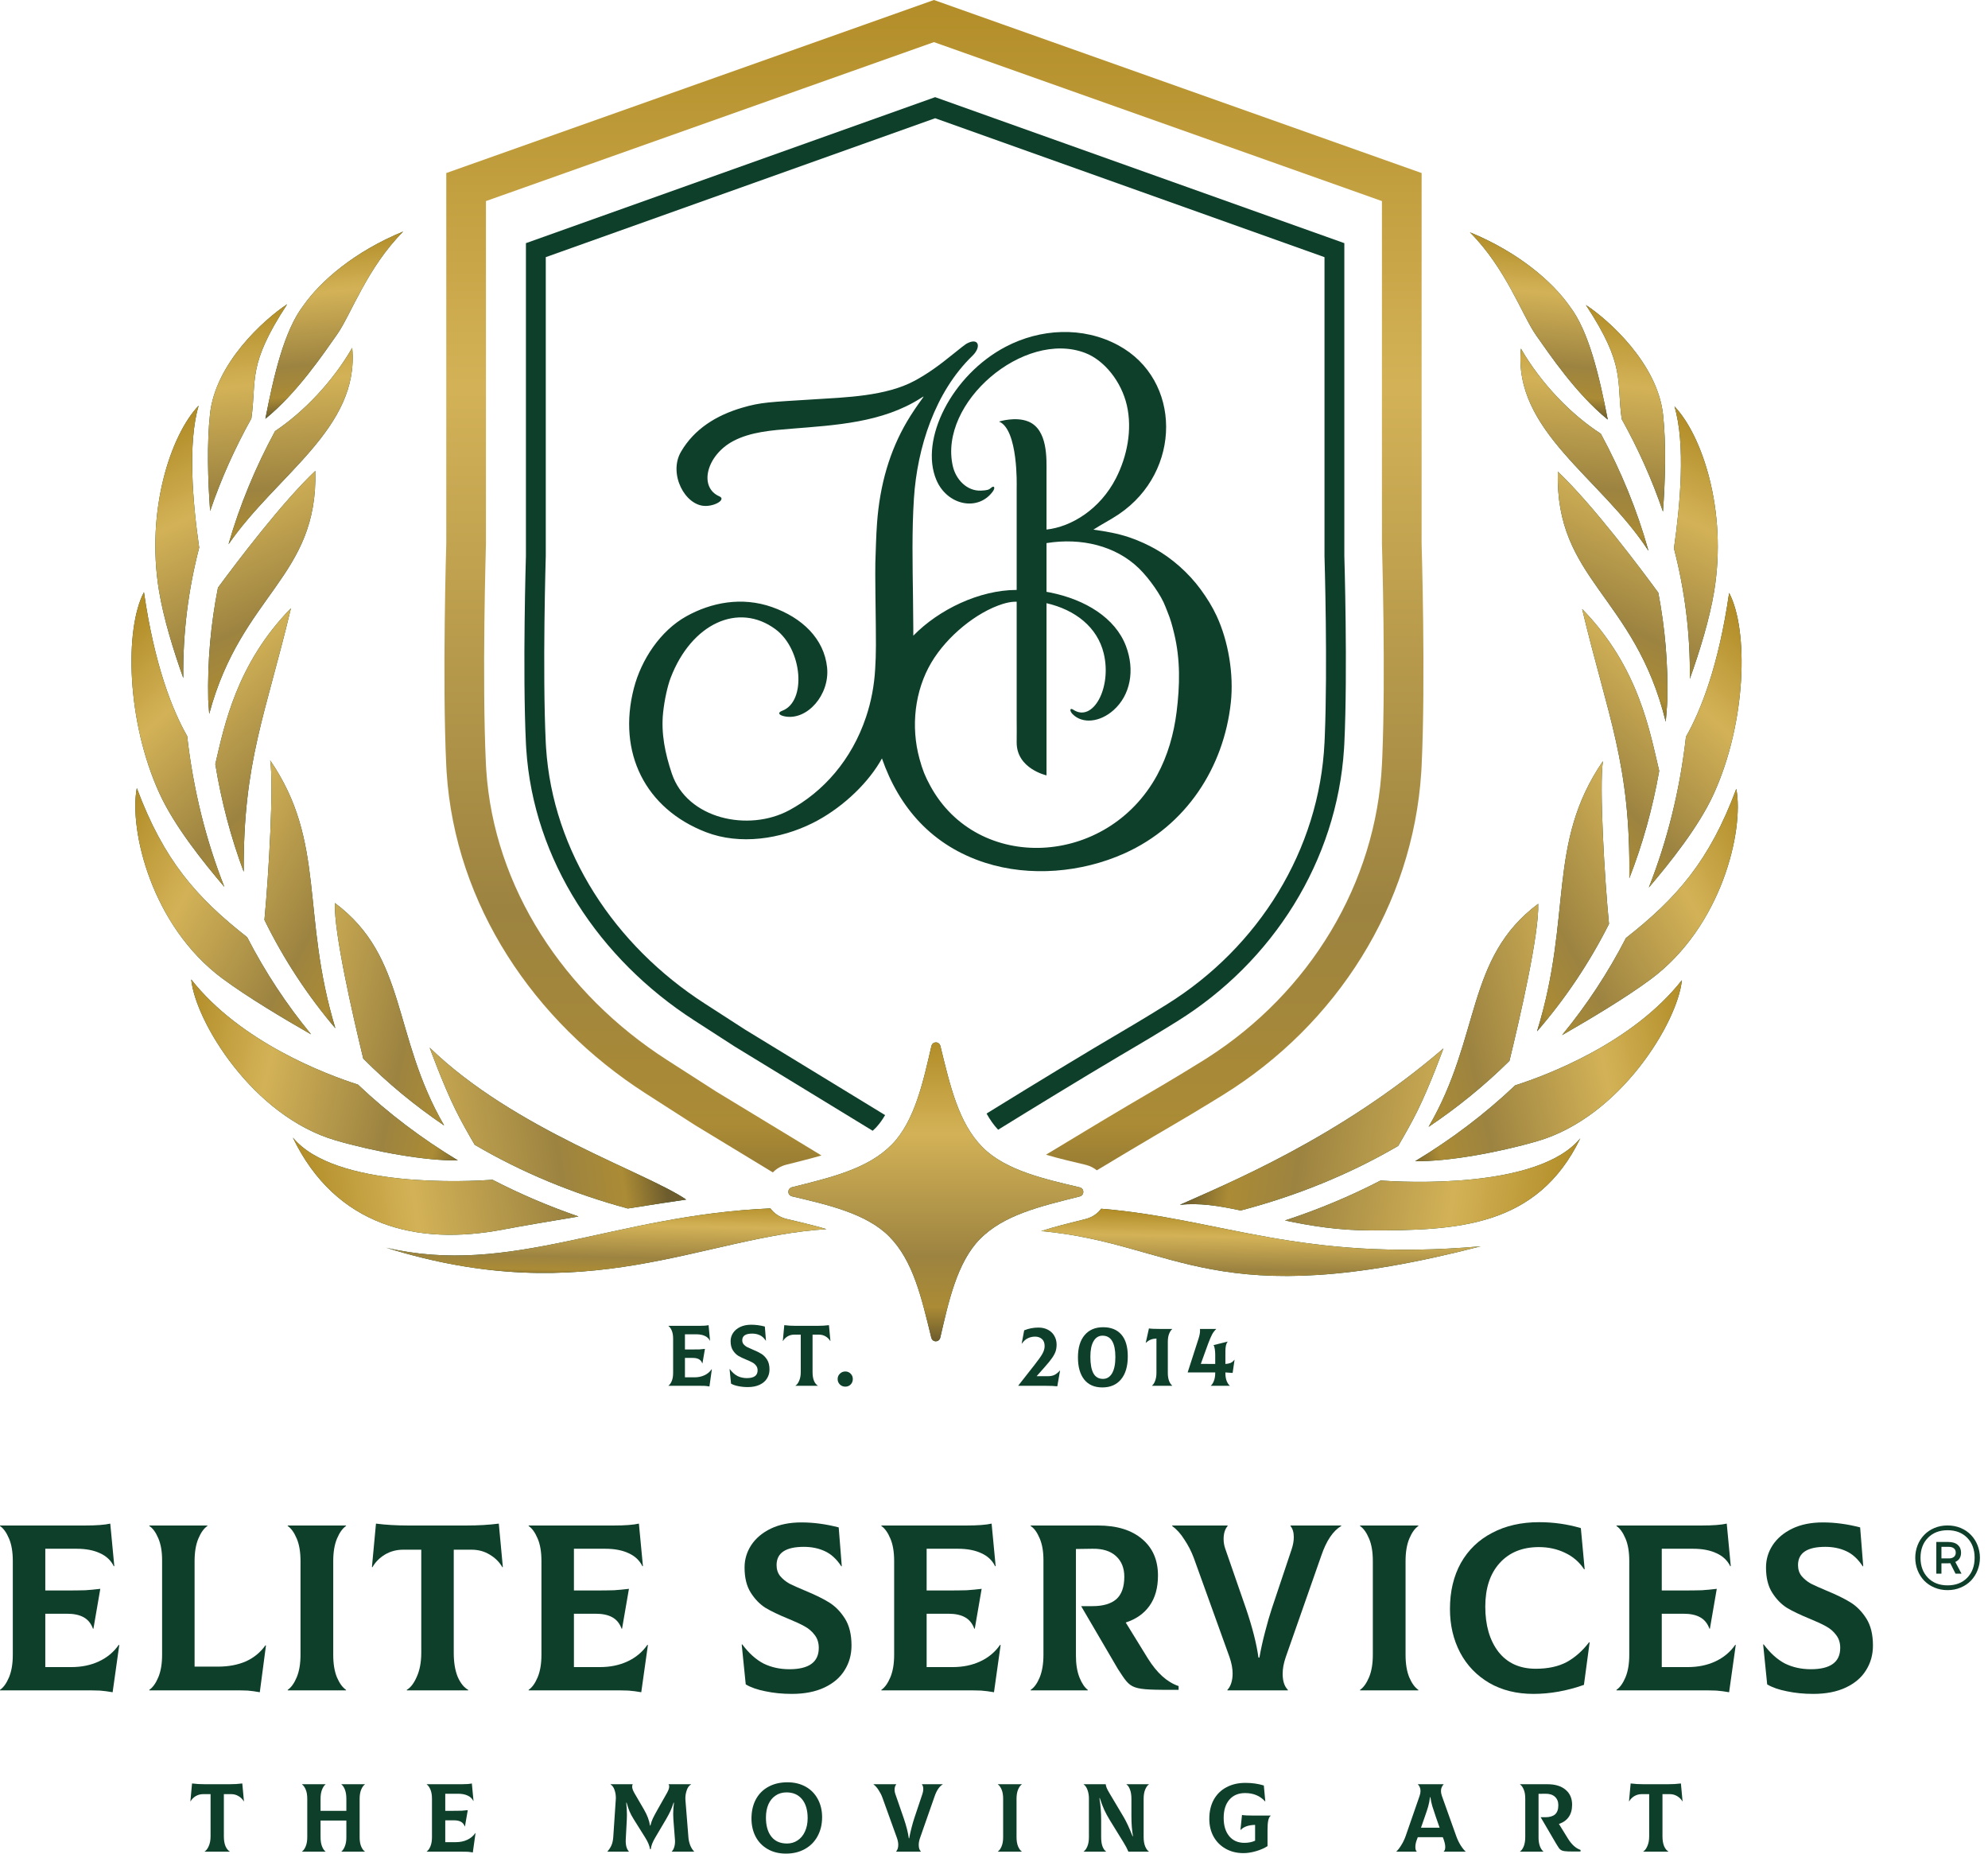
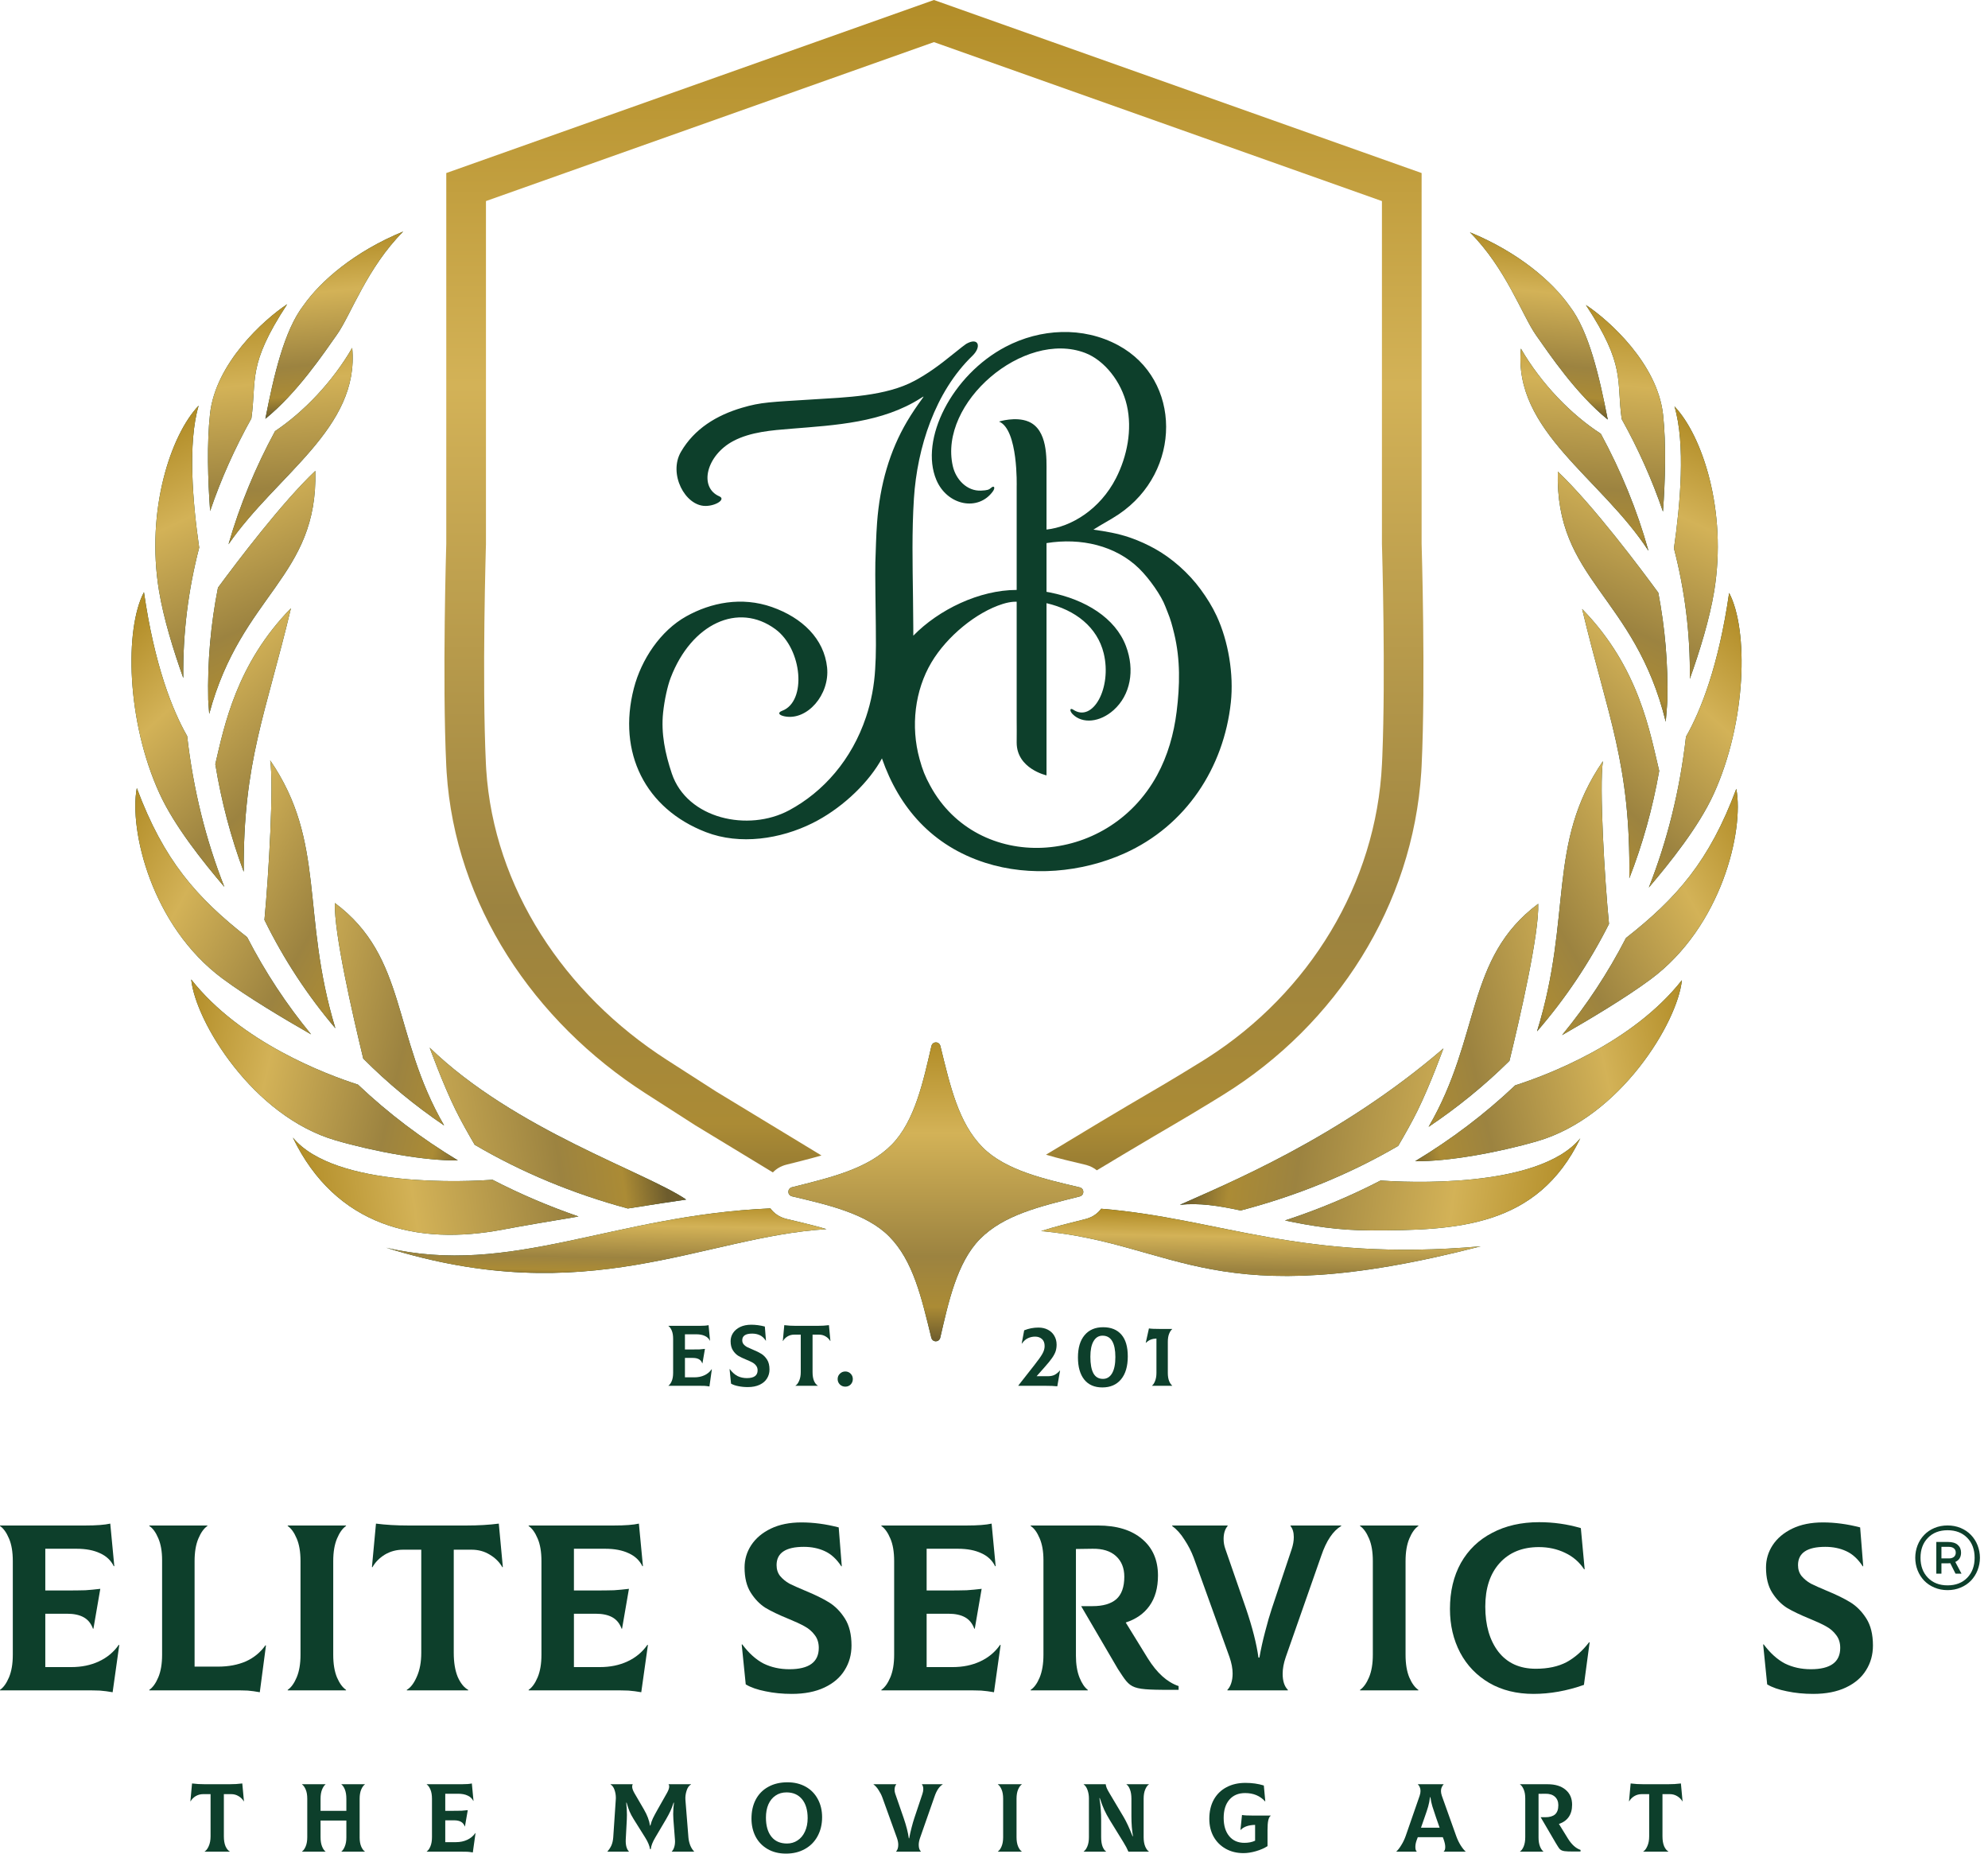
<svg xmlns="http://www.w3.org/2000/svg" width="236" height="220" viewBox="0 0 236 220" fill="none">
  <path d="M187.6 135.104C182.487 145.693 172.866 146.035 162.716 146.035C158.885 146.035 155.546 145.489 152.547 144.854C156.496 143.562 160.288 141.978 163.89 140.115C166.629 140.311 182.596 141.177 187.6 135.104Z" fill="#0D3F2B" />
  <path d="M187.6 135.104C182.487 145.693 172.866 146.035 162.716 146.035C158.885 146.035 155.546 145.489 152.547 144.854C156.496 143.562 160.288 141.978 163.89 140.115C166.629 140.311 182.596 141.177 187.6 135.104Z" fill="url(#paint0_linear_208_347)" />
  <path d="M171.353 124.434C171.353 124.434 169.82 128.675 168.3 131.778C167.66 133.084 166.8 134.614 165.984 136.003C160.276 139.337 153.99 141.914 147.282 143.669C144.684 143.108 142.326 142.739 140.063 143C145.363 140.622 158.969 135.103 171.353 124.434Z" fill="#0D3F2B" />
  <path d="M171.353 124.434C171.353 124.434 169.82 128.675 168.3 131.778C167.66 133.084 166.8 134.614 165.984 136.003C160.276 139.337 153.99 141.914 147.282 143.669C144.684 143.108 142.326 142.739 140.063 143C145.363 140.622 158.969 135.103 171.353 124.434Z" fill="url(#paint1_linear_208_347)" />
  <path d="M199.66 116.337C199.152 121.345 192.341 132.574 182.513 135.438C177.847 136.798 171.806 137.879 168.005 137.817C172.299 135.231 176.278 132.222 179.872 128.817C183.685 127.597 193.781 123.805 199.66 116.337Z" fill="#0D3F2B" />
  <path d="M199.66 116.337C199.152 121.345 192.341 132.574 182.513 135.438C177.847 136.798 171.806 137.879 168.005 137.817C172.299 135.231 176.278 132.222 179.872 128.817C183.685 127.597 193.781 123.805 199.66 116.337Z" fill="url(#paint2_linear_208_347)" />
  <path d="M169.592 133.743C175.848 123.014 173.953 113.713 182.603 107.267C182.731 110.794 180.466 120.669 179.192 125.907C176.265 128.807 173.051 131.424 169.592 133.743Z" fill="#0D3F2B" />
  <path d="M169.592 133.743C175.848 123.014 173.953 113.713 182.603 107.267C182.731 110.794 180.466 120.669 179.192 125.907C176.265 128.807 173.051 131.424 169.592 133.743Z" fill="url(#paint3_linear_208_347)" />
  <path d="M206.122 93.625C207.047 98.584 204.39 109.982 195.929 116.248C192.935 118.465 188.713 120.975 185.433 122.857C188.336 119.33 190.883 115.48 193.021 111.329C199.054 106.594 202.914 102.22 206.122 93.625Z" fill="#0D3F2B" />
  <path d="M206.122 93.625C207.047 98.584 204.39 109.982 195.929 116.248C192.935 118.465 188.713 120.975 185.433 122.857C188.336 119.33 190.883 115.48 193.021 111.329C199.054 106.594 202.914 102.22 206.122 93.625Z" fill="url(#paint4_linear_208_347)" />
  <path d="M190.286 90.34C189.842 93.356 190.481 104.303 191.008 109.656C188.669 114.304 185.797 118.564 182.467 122.407C186.709 108.685 183.578 100.124 190.286 90.34Z" fill="#0D3F2B" />
  <path d="M190.286 90.34C189.842 93.356 190.481 104.303 191.008 109.656C188.669 114.304 185.797 118.564 182.467 122.407C186.709 108.685 183.578 100.124 190.286 90.34Z" fill="url(#paint5_linear_208_347)" />
  <path d="M205.269 70.371C207.574 74.74 207.354 85.678 203.417 94.279C201.653 98.132 198.28 102.346 195.735 105.341C197.914 99.816 199.418 93.837 200.145 87.446C201.919 84.324 204.017 79.029 205.269 70.371Z" fill="#0D3F2B" />
  <path d="M205.269 70.371C207.574 74.74 207.354 85.678 203.417 94.279C201.653 98.132 198.28 102.346 195.735 105.341C197.914 99.816 199.418 93.837 200.145 87.446C201.919 84.324 204.017 79.029 205.269 70.371Z" fill="url(#paint6_linear_208_347)" />
  <path d="M187.819 72.279C194.633 79.244 195.878 87.031 196.967 91.491L196.968 91.49C196.182 95.977 194.986 100.233 193.42 104.241C193.593 90.624 190.869 85.086 187.819 72.279Z" fill="#0D3F2B" />
  <path d="M187.819 72.279C194.633 79.244 195.878 87.031 196.967 91.491L196.968 91.49C196.182 95.977 194.986 100.233 193.42 104.241C193.593 90.624 190.869 85.086 187.819 72.279Z" fill="url(#paint7_linear_208_347)" />
  <path d="M184.931 55.974C189.127 59.947 194.84 67.588 196.861 70.348C197.654 74.489 198.032 78.76 197.935 83.143L197.887 83.901C197.846 84.491 197.798 85.078 197.744 85.662C194.051 70.651 184.6 68.865 184.931 55.974Z" fill="#0D3F2B" />
  <path d="M184.931 55.974C189.127 59.947 194.84 67.588 196.861 70.348C197.654 74.489 198.032 78.76 197.935 83.143L197.887 83.901C197.846 84.491 197.798 85.078 197.744 85.662C194.051 70.651 184.6 68.865 184.931 55.974Z" fill="url(#paint8_linear_208_347)" />
  <path d="M198.78 48.232C202.082 51.693 205.067 60.642 203.489 70.203C202.949 73.47 201.779 77.281 200.603 80.568C200.673 75.226 200.006 70.053 198.717 65.081C199.469 59.89 200.109 52.679 198.78 48.232Z" fill="#0D3F2B" />
  <path d="M198.78 48.232C202.082 51.693 205.067 60.642 203.489 70.203C202.949 73.47 201.779 77.281 200.603 80.568C200.673 75.226 200.006 70.053 198.717 65.081C199.469 59.89 200.109 52.679 198.78 48.232Z" fill="url(#paint9_linear_208_347)" />
  <path d="M180.548 41.375C183.004 45.625 186.598 49.261 190.036 51.479C192.425 55.886 194.343 60.529 195.692 65.371C190.073 56.711 179.628 51.175 180.548 41.375Z" fill="#0D3F2B" />
  <path d="M180.548 41.375C183.004 45.625 186.598 49.261 190.036 51.479C192.425 55.886 194.343 60.529 195.692 65.371C190.073 56.711 179.628 51.175 180.548 41.375Z" fill="url(#paint10_linear_208_347)" />
  <path d="M188.268 36.2C191.049 38.035 196.775 43.209 197.428 49.224C197.808 52.724 197.683 57.044 197.415 60.729C196.124 56.929 194.473 53.261 192.515 49.74C191.863 45.109 193.035 43.455 188.268 36.2Z" fill="#0D3F2B" />
  <path d="M188.268 36.2C191.049 38.035 196.775 43.209 197.428 49.224C197.808 52.724 197.683 57.044 197.415 60.729C196.124 56.929 194.473 53.261 192.515 49.74C191.863 45.109 193.035 43.455 188.268 36.2Z" fill="url(#paint11_linear_208_347)" />
  <path d="M186.319 36.318C184.314 33.473 180.325 29.965 174.5 27.573C178.778 31.848 180.737 37.495 182.341 39.771C183.946 42.047 187.065 46.705 190.86 49.796C189.86 44.684 188.634 39.306 186.319 36.318Z" fill="#0D3F2B" />
  <path d="M186.319 36.318C184.314 33.473 180.325 29.965 174.5 27.573C178.778 31.848 180.737 37.495 182.341 39.771C183.946 42.047 187.065 46.705 190.86 49.796C189.86 44.684 188.634 39.306 186.319 36.318Z" fill="url(#paint12_linear_208_347)" />
  <path d="M34.762 135.014C39.876 145.604 49.565 147.846 59.647 145.945C61.86 145.528 65.194 144.957 68.676 144.382C65.136 143.164 61.727 141.708 58.473 140.026C55.737 140.222 39.767 141.089 34.762 135.014Z" fill="#0D3F2B" />
  <path d="M34.762 135.014C39.876 145.604 49.565 147.846 59.647 145.945C61.86 145.528 65.194 144.957 68.676 144.382C65.136 143.164 61.727 141.708 58.473 140.026C55.737 140.222 39.767 141.089 34.762 135.014Z" fill="url(#paint13_linear_208_347)" />
  <path d="M51.009 124.344C51.009 124.344 52.542 128.585 54.062 131.688C54.695 132.98 55.543 134.491 56.351 135.868C61.899 139.132 68.006 141.674 74.533 143.433C77.294 142.995 79.784 142.614 81.456 142.375C76.759 139.149 61.056 134.081 51.009 124.344Z" fill="#0D3F2B" />
  <path d="M51.009 124.344C51.009 124.344 52.542 128.585 54.062 131.688C54.695 132.98 55.543 134.491 56.351 135.868C61.899 139.132 68.006 141.674 74.533 143.433C77.294 142.995 79.784 142.614 81.456 142.375C76.759 139.149 61.056 134.081 51.009 124.344Z" fill="url(#paint14_linear_208_347)" />
  <path d="M22.698 116.247C23.206 121.254 30.017 132.484 39.845 135.347C44.513 136.708 50.557 137.789 54.358 137.726C50.064 135.141 46.087 132.133 42.493 128.729C38.686 127.511 28.58 123.719 22.698 116.247Z" fill="#0D3F2B" />
  <path d="M22.698 116.247C23.206 121.254 30.017 132.484 39.845 135.347C44.513 136.708 50.557 137.789 54.358 137.726C50.064 135.141 46.087 132.133 42.493 128.729C38.686 127.511 28.58 123.719 22.698 116.247Z" fill="url(#paint15_linear_208_347)" />
  <path d="M39.755 107.177C39.628 110.664 41.843 120.362 43.123 125.642C46.044 128.579 49.257 131.229 52.722 133.576C46.52 122.879 48.385 113.607 39.755 107.177Z" fill="#0D3F2B" />
  <path d="M39.755 107.177C39.628 110.664 41.843 120.362 43.123 125.642C46.044 128.579 49.257 131.229 52.722 133.576C46.52 122.879 48.385 113.607 39.755 107.177Z" fill="url(#paint16_linear_208_347)" />
  <path d="M16.241 93.535C15.316 98.494 17.973 109.893 26.435 116.159C29.429 118.376 33.651 120.886 36.931 122.768C34.028 119.241 31.481 115.391 29.343 111.24C23.309 106.505 19.45 102.13 16.241 93.535Z" fill="#0D3F2B" />
  <path d="M16.241 93.535C15.316 98.494 17.973 109.893 26.435 116.159C29.429 118.376 33.651 120.886 36.931 122.768C34.028 119.241 31.481 115.391 29.343 111.24C23.309 106.505 19.45 102.13 16.241 93.535Z" fill="url(#paint17_linear_208_347)" />
  <path d="M32.077 90.25C32.511 93.196 31.911 103.708 31.392 109.183C33.688 113.868 36.518 118.164 39.811 122.039C35.697 108.479 38.74 99.969 32.077 90.25Z" fill="#0D3F2B" />
  <path d="M32.077 90.25C32.511 93.196 31.911 103.708 31.392 109.183C33.688 113.868 36.518 118.164 39.811 122.039C35.697 108.479 38.74 99.969 32.077 90.25Z" fill="url(#paint18_linear_208_347)" />
  <path d="M17.089 70.281C14.784 74.65 15.004 85.588 18.941 94.189C20.707 98.046 24.086 102.266 26.633 105.262C24.452 99.737 22.947 93.758 22.219 87.367C20.444 84.246 18.343 78.949 17.089 70.281Z" fill="#0D3F2B" />
  <path d="M17.089 70.281C14.784 74.65 15.004 85.588 18.941 94.189C20.707 98.046 24.086 102.266 26.633 105.262C24.452 99.737 22.947 93.758 22.219 87.367C20.444 84.246 18.343 78.949 17.089 70.281Z" fill="url(#paint19_linear_208_347)" />
  <path d="M34.539 72.189C28.072 78.799 26.621 86.151 25.559 90.695C26.293 95.186 27.429 99.45 28.932 103.47C28.857 90.345 31.541 84.78 34.539 72.189Z" fill="#0D3F2B" />
  <path d="M34.539 72.189C28.072 78.799 26.621 86.151 25.559 90.695C26.293 95.186 27.429 99.45 28.932 103.47C28.857 90.345 31.541 84.78 34.539 72.189Z" fill="url(#paint20_linear_208_347)" />
  <path d="M37.432 55.884C33.472 59.634 28.16 66.65 25.877 69.747C25.024 74.052 24.616 78.5 24.719 83.069C24.752 83.625 24.791 84.178 24.835 84.728C28.667 70.489 37.757 68.529 37.432 55.884Z" fill="#0D3F2B" />
  <path d="M37.432 55.884C33.472 59.634 28.16 66.65 25.877 69.747C25.024 74.052 24.616 78.5 24.719 83.069C24.752 83.625 24.791 84.178 24.835 84.728C28.667 70.489 37.757 68.529 37.432 55.884Z" fill="url(#paint21_linear_208_347)" />
  <path d="M23.583 48.142C20.281 51.603 17.297 60.553 18.875 70.112C19.415 73.38 20.585 77.19 21.76 80.476C21.691 75.135 22.357 69.962 23.646 64.991C22.894 59.8 22.255 52.589 23.583 48.142Z" fill="#0D3F2B" />
  <path d="M23.583 48.142C20.281 51.603 17.297 60.553 18.875 70.112C19.415 73.38 20.585 77.19 21.76 80.476C21.691 75.135 22.357 69.962 23.646 64.991C22.894 59.8 22.255 52.589 23.583 48.142Z" fill="url(#paint22_linear_208_347)" />
  <path d="M41.811 41.286C39.433 45.4 35.988 48.937 32.652 51.172C30.343 55.436 28.472 59.921 27.127 64.596C32.836 56.324 42.706 50.824 41.811 41.286Z" fill="#0D3F2B" />
  <path d="M41.811 41.286C39.433 45.4 35.988 48.937 32.652 51.172C30.343 55.436 28.472 59.921 27.127 64.596C32.836 56.324 42.706 50.824 41.811 41.286Z" fill="url(#paint23_linear_208_347)" />
  <path d="M34.09 36.11C31.309 37.946 25.584 43.12 24.93 49.135C24.549 52.639 24.675 56.964 24.944 60.651C26.234 56.851 27.885 53.183 29.842 49.662C30.497 45.022 29.32 43.371 34.09 36.11Z" fill="#0D3F2B" />
  <path d="M34.09 36.11C31.309 37.946 25.584 43.12 24.93 49.135C24.549 52.639 24.675 56.964 24.944 60.651C26.234 56.851 27.885 53.183 29.842 49.662C30.497 45.022 29.32 43.371 34.09 36.11Z" fill="url(#paint24_linear_208_347)" />
  <path d="M36.044 36.228C38.049 33.383 42.038 29.875 47.863 27.483C43.585 31.758 41.627 37.405 40.022 39.681C38.418 41.957 35.299 46.615 31.503 49.706C32.503 44.594 33.729 39.216 36.044 36.228Z" fill="#0D3F2B" />
  <path d="M36.044 36.228C38.049 33.383 42.038 29.875 47.863 27.483C43.585 31.758 41.627 37.405 40.022 39.681C38.418 41.957 35.299 46.615 31.503 49.706C32.503 44.594 33.729 39.216 36.044 36.228Z" fill="url(#paint25_linear_208_347)" />
  <path fill-rule="evenodd" clip-rule="evenodd" d="M108.384 70.891C108.429 74.464 108.421 75.448 108.421 75.448C111.444 72.348 116.272 70.018 120.692 70.018C120.692 69.16 120.692 67.445 120.692 67.445V64.459V61.376V57.743C120.692 57.743 120.892 50.975 118.596 50.034C118.596 50.034 120.565 49.405 122.083 50.034C124.406 50.998 124.234 54.476 124.234 56.071C124.234 58.432 124.234 60.491 124.234 62.852C127.185 62.531 130.591 60.446 132.477 56.763C133.811 54.159 134.433 50.978 133.771 48.104C133.123 45.29 131.1 42.753 128.811 41.884C121.537 39.122 111.392 47.805 113.11 55.322C113.472 56.909 114.786 58.309 116.466 58.23C117.189 58.196 117.396 58.138 117.665 57.892C118.018 57.572 118.174 57.889 117.872 58.311C116.128 60.744 112.438 59.999 111.155 56.956C109.136 52.163 113.001 44.503 119.385 41.155C123.486 39.005 128.536 38.699 132.761 40.986C140.301 45.069 140.33 55.968 132.814 61.034C131.838 61.692 130.785 62.222 129.8 62.862C131.196 63.056 132.689 63.304 134.113 63.794C135.313 64.206 136.304 64.689 137.078 65.117C139.116 66.243 141.11 68.011 142.533 69.955C143.261 70.95 143.905 71.973 144.429 73.1C145.83 76.113 146.475 80.037 146.116 83.367C145.286 91.083 140.82 97.997 133.478 101.29C128.411 103.562 122.272 104.101 116.976 102.406C110.66 100.384 106.731 95.862 104.694 90.006C104.7 90.023 104.694 90.006 104.447 90.456C102.722 93.328 99.66 96.1 96.446 97.698C92.653 99.585 87.852 100.326 83.805 98.766C76.609 95.992 73.272 89.333 75.247 81.688C76.128 78.278 78.402 74.86 81.471 73.15C84.398 71.519 88.04 70.781 91.646 72.05C95.236 73.314 97.831 75.814 98.186 79.218C98.524 82.455 95.808 85.57 93.13 85.019C92.424 84.873 92.296 84.569 92.854 84.361C95.782 83.266 95.267 77.052 92.052 74.679C87.652 71.431 82.079 74.014 79.616 80.444C79.237 81.431 78.874 83.107 78.719 84.576C78.457 87.061 78.969 89.469 79.75 91.798C81.562 97.206 88.847 98.768 93.684 96.168C97.738 93.989 101.11 90.183 102.81 85.098C103.428 83.253 103.784 81.342 103.894 79.4C104.007 77.411 104.009 76.877 103.923 70.44C103.903 68.87 103.899 67.219 103.915 66.772C103.972 65.195 104.001 63.63 104.118 62.056C104.454 57.487 105.631 53.505 107.666 50.042C108.224 49.092 108.843 48.19 109.49 47.299C109.591 47.16 109.645 47.086 109.632 47.073C109.618 47.057 109.516 47.122 109.297 47.262C104.733 50.171 99.201 50.459 93.952 50.883C91.65 51.069 89.111 51.252 87.042 52.35C83.86 54.041 82.912 57.837 85.404 58.914C86.177 59.249 85.003 60.05 83.743 60.049C81.319 60.046 79.321 56.233 80.838 53.625C82.422 50.903 85.039 49.296 88.071 48.4C90.393 47.714 91.409 47.729 96.578 47.4C100.353 47.16 105.174 47.039 108.592 45.183C110.073 44.379 111.346 43.491 113.319 41.886C113.962 41.363 114.582 40.882 114.697 40.816C116.169 39.972 116.56 41.145 115.434 42.233C111.003 46.515 108.882 53.126 108.494 59.156C108.242 63.091 108.334 66.949 108.384 70.891ZM124.234 66.424C124.234 67.915 124.234 68.895 124.234 70.242C124.366 70.27 124.476 70.284 124.63 70.315C128.861 71.155 132.4 73.35 133.662 76.672C134.756 79.553 134.189 82.501 132.201 84.278C130.574 85.732 128.503 85.939 127.338 84.765C126.946 84.37 126.995 83.957 127.402 84.229C129.751 85.8 132.016 81.615 131.024 77.54C130.271 74.45 127.679 72.388 124.234 71.59V75.183V92.027C124.234 92.027 120.692 91.243 120.692 88.136C120.71 87.796 120.692 85.377 120.692 85.377V81.331V76.853L120.692 71.418C120.692 71.418 120.066 71.361 119.052 71.676C115.913 72.651 112.41 75.522 110.566 78.631C108.608 81.934 108.086 86.195 109.163 90.09C109.528 91.41 109.805 92.103 110.423 93.245C116.045 103.633 131.401 102.93 137.359 92.011C138.63 89.681 139.352 87.101 139.68 84.476C140.068 81.37 140.136 78.279 139.389 75.198C139.149 74.209 138.962 73.516 138.629 72.706C138.527 72.459 138.396 72.128 138.338 71.97C137.877 70.724 136.458 68.678 135.211 67.462C132.444 64.765 128.334 63.794 124.234 64.459C124.234 64.459 124.234 65.657 124.234 66.424Z" fill="#0D3F2B" />
  <path d="M116.625 136.15C113.788 133.277 112.804 128.929 111.637 124.157C111.493 123.57 110.707 123.571 110.57 124.16C109.621 128.253 108.613 133.065 105.859 135.856C103.022 138.729 98.731 139.727 94.021 140.909C93.442 141.055 93.443 141.851 94.024 141.99C98.064 142.951 102.813 143.973 105.568 146.763C108.404 149.637 109.389 153.985 110.556 158.757C110.699 159.344 111.486 159.342 111.622 158.753C112.571 154.661 113.58 149.849 116.334 147.058C119.17 144.185 123.461 143.187 128.171 142.004C128.751 141.859 128.749 141.062 128.168 140.924C124.128 139.963 119.379 138.941 116.625 136.15Z" fill="#0D3F2B" />
  <path d="M116.625 136.15C113.788 133.277 112.804 128.929 111.637 124.157C111.493 123.57 110.707 123.571 110.57 124.16C109.621 128.253 108.613 133.065 105.859 135.856C103.022 138.729 98.731 139.727 94.021 140.909C93.442 141.055 93.443 141.851 94.024 141.99C98.064 142.951 102.813 143.973 105.568 146.763C108.404 149.637 109.389 153.985 110.556 158.757C110.699 159.344 111.486 159.342 111.622 158.753C112.571 154.661 113.58 149.849 116.334 147.058C119.17 144.185 123.461 143.187 128.171 142.004C128.751 141.859 128.749 141.062 128.168 140.924C124.128 139.963 119.379 138.941 116.625 136.15Z" fill="url(#paint26_linear_208_347)" />
  <path d="M130.728 143.462C144.818 144.615 154.405 149.798 175.782 147.922C144.001 156.14 139.867 147.606 123.605 146.112C125.17 145.601 126.903 145.177 128.86 144.686L129.014 144.644C129.76 144.422 130.333 143.995 130.728 143.462Z" fill="#0D3F2B" />
  <path d="M130.728 143.462C144.818 144.615 154.405 149.798 175.782 147.922C144.001 156.14 139.867 147.606 123.605 146.112C125.17 145.601 126.903 145.177 128.86 144.686L129.014 144.644C129.76 144.422 130.333 143.995 130.728 143.462Z" fill="url(#paint27_linear_208_347)" />
  <path d="M91.456 143.423C91.882 144.01 92.528 144.472 93.4 144.68L94.948 145.047C96.031 145.308 97.092 145.576 98.113 145.885C83.418 146.783 69.803 155.579 45.848 148.087C60.619 151.555 72.778 144.221 91.456 143.423Z" fill="#0D3F2B" />
  <path d="M91.456 143.423C91.882 144.01 92.528 144.472 93.4 144.68L94.948 145.047C96.031 145.308 97.092 145.576 98.113 145.885C83.418 146.783 69.803 155.579 45.848 148.087C60.619 151.555 72.778 144.221 91.456 143.423Z" fill="url(#paint28_linear_208_347)" />
  <path d="M168.763 20.538V64.536C168.764 64.559 169.254 80.627 168.763 90.906L168.721 91.659C167.71 107.43 158.685 121.599 145.217 129.935L143.685 130.877C142.161 131.809 140.662 132.708 139.226 133.544L137.007 134.846C134.824 136.132 132.515 137.512 130.209 138.901C129.873 138.629 129.465 138.412 128.983 138.276L128.824 138.235C127.225 137.854 125.658 137.494 124.173 137.047C128.428 134.464 132.938 131.756 136.854 129.474L138.278 128.637C139.721 127.78 141.22 126.868 142.738 125.929L143.319 125.563C155.449 117.808 163.379 104.869 164.057 90.681L164.1 89.728C164.296 84.88 164.294 78.877 164.237 73.918C164.206 71.287 164.16 68.973 164.122 67.318C164.103 66.491 164.086 65.829 164.074 65.375C164.068 65.148 164.063 64.972 164.059 64.855C164.058 64.796 164.057 64.752 164.056 64.722C164.055 64.708 164.055 64.697 164.055 64.689V64.68L164.052 64.608V23.865L110.871 4.999L57.689 23.865V64.608L57.687 64.68V64.682C57.687 64.684 57.687 64.686 57.687 64.689C57.686 64.697 57.686 64.708 57.685 64.722C57.684 64.752 57.683 64.796 57.682 64.855C57.678 64.972 57.673 65.148 57.667 65.375C57.655 65.829 57.638 66.491 57.619 67.318C57.581 68.973 57.535 71.287 57.504 73.918C57.443 79.207 57.445 85.684 57.684 90.681L57.721 91.349C58.629 105.346 66.961 117.958 79.179 125.803L85.001 129.542L97.517 137.14C96.756 137.362 95.956 137.573 95.112 137.788L93.364 138.228C92.693 138.397 92.154 138.726 91.749 139.15L82.515 133.544L76.634 129.768C63.355 121.241 54.038 107.362 53.02 91.656L52.978 90.906C52.487 80.626 52.978 64.556 52.978 64.536V20.538L110.871 0L168.763 20.538Z" fill="url(#paint29_linear_208_347)" />
-   <path d="M159.589 28.86V65.984C159.59 66.012 160.001 79.564 159.589 88.234L159.553 88.868C158.704 102.178 151.113 114.148 139.762 121.207L138.495 121.991C137.233 122.766 135.993 123.513 134.804 124.21L132.942 125.308C128.211 128.112 122.769 131.442 118.49 134.085C117.975 133.539 117.524 132.903 117.118 132.165C117.42 131.978 117.728 131.787 118.042 131.593C122.784 128.669 128.751 125.027 133.614 122.177L134.802 121.474C136.007 120.756 137.256 119.992 138.518 119.207C149.438 112.415 156.631 100.859 157.236 88.122L157.272 87.308C157.439 83.171 157.436 78.071 157.388 73.881C157.363 71.653 157.324 69.695 157.292 68.294C157.276 67.594 157.262 67.032 157.251 66.647C157.246 66.455 157.242 66.306 157.239 66.206C157.237 66.156 157.236 66.118 157.236 66.093C157.235 66.08 157.235 66.071 157.235 66.064V66.055L157.234 66.02V30.521L111.012 14.033L64.79 30.521V66.02L64.789 66.055V66.058C64.789 66.059 64.788 66.061 64.788 66.064C64.788 66.071 64.788 66.08 64.788 66.093C64.787 66.118 64.786 66.156 64.785 66.206C64.782 66.306 64.778 66.455 64.772 66.647C64.762 67.032 64.748 67.594 64.731 68.294C64.699 69.695 64.661 71.653 64.635 73.881C64.584 78.35 64.585 83.855 64.787 88.122L64.821 88.714C65.621 101.116 72.971 112.206 83.63 119.089L88.472 122.215L105.072 132.348C104.766 132.874 104.438 133.335 104.084 133.726L103.907 133.914C103.807 134.014 103.704 134.112 103.598 134.208L87.219 124.21L82.352 121.068C71.165 113.844 63.324 102.121 62.47 88.866L62.434 88.234C62.022 79.565 62.433 66.014 62.434 65.984V28.86L111.012 11.532L159.589 28.86Z" fill="#0D3F2B" />
  <path d="M84.505 162.52L84.219 164.557C84.028 164.523 83.843 164.499 83.666 164.486C83.495 164.479 83.263 164.475 82.97 164.475H79.356V164.455C79.507 164.353 79.636 164.172 79.745 163.912C79.855 163.653 79.909 163.329 79.909 162.94V158.897C79.909 158.501 79.855 158.177 79.745 157.924C79.636 157.665 79.507 157.484 79.356 157.382V157.361H83.031C83.516 157.361 83.877 157.334 84.116 157.279L84.29 159.112L84.27 159.122C84.147 158.869 83.949 158.682 83.676 158.559C83.403 158.429 83.065 158.364 82.663 158.364H81.311V160.166H82.09C82.519 160.166 82.837 160.163 83.041 160.156C83.246 160.142 83.461 160.122 83.686 160.094L83.389 161.814H83.369C83.287 161.589 83.154 161.425 82.97 161.323C82.786 161.22 82.547 161.169 82.253 161.169H81.311V163.472H82.427C82.878 163.472 83.277 163.39 83.625 163.227C83.98 163.063 84.266 162.824 84.485 162.51L84.505 162.52Z" fill="#0D3F2B" />
  <path d="M88.77 164.629C88.367 164.629 87.988 164.591 87.633 164.516C87.285 164.448 87.002 164.349 86.784 164.219L86.61 162.5L86.63 162.49C86.917 162.872 87.224 163.148 87.552 163.319C87.886 163.482 88.258 163.564 88.667 163.564C89.513 163.564 89.937 163.257 89.937 162.643C89.937 162.425 89.879 162.24 89.763 162.09C89.647 161.933 89.5 161.807 89.322 161.712C89.152 161.616 88.916 161.507 88.616 161.384C88.213 161.22 87.886 161.063 87.633 160.913C87.388 160.756 87.176 160.538 86.999 160.258C86.821 159.978 86.733 159.617 86.733 159.173C86.733 158.825 86.828 158.504 87.019 158.211C87.217 157.911 87.5 157.672 87.869 157.494C88.237 157.317 88.678 157.228 89.189 157.228C89.708 157.228 90.244 157.3 90.796 157.443L90.93 159.122H90.909C90.704 158.808 90.466 158.59 90.192 158.467C89.926 158.344 89.626 158.282 89.292 158.282C88.507 158.282 88.115 158.545 88.115 159.071C88.115 159.255 88.166 159.412 88.268 159.542C88.377 159.671 88.51 159.78 88.667 159.869C88.831 159.951 89.06 160.053 89.353 160.176C89.769 160.347 90.111 160.514 90.377 160.678C90.643 160.842 90.871 161.074 91.063 161.374C91.254 161.674 91.349 162.063 91.349 162.541C91.349 162.937 91.25 163.291 91.052 163.605C90.861 163.919 90.571 164.168 90.182 164.353C89.793 164.537 89.322 164.629 88.77 164.629Z" fill="#0D3F2B" />
  <path d="M98.58 159.153L98.559 159.163C98.437 158.944 98.256 158.764 98.017 158.62C97.785 158.477 97.522 158.405 97.229 158.405H96.461V162.858C96.461 163.274 96.519 163.622 96.635 163.902C96.758 164.175 96.908 164.359 97.085 164.455V164.475H94.434V164.455C94.598 164.359 94.741 164.172 94.864 163.892C94.994 163.605 95.059 163.261 95.059 162.858V158.405H94.281C93.987 158.405 93.721 158.477 93.482 158.62C93.25 158.764 93.073 158.944 92.95 159.163L92.93 159.153L93.104 157.279C93.52 157.334 93.987 157.361 94.506 157.361H97.004C97.522 157.361 97.99 157.334 98.406 157.279L98.58 159.153Z" fill="#0D3F2B" />
  <path d="M100.35 164.578C100.097 164.578 99.882 164.492 99.705 164.322C99.527 164.144 99.439 163.929 99.439 163.677C99.439 163.424 99.527 163.213 99.705 163.042C99.882 162.865 100.097 162.776 100.35 162.776C100.602 162.776 100.814 162.865 100.984 163.042C101.155 163.213 101.24 163.424 101.24 163.677C101.24 163.929 101.155 164.144 100.984 164.322C100.814 164.492 100.602 164.578 100.35 164.578Z" fill="#0D3F2B" />
  <path d="M125.842 162.674L125.514 164.537C125.18 164.496 124.672 164.475 123.989 164.475H120.888V164.445L122.792 162.019C123.256 161.432 123.573 160.985 123.744 160.678C123.921 160.364 124.01 160.06 124.01 159.767C124.01 159.391 123.904 159.112 123.692 158.927C123.481 158.736 123.211 158.641 122.884 158.641C122.577 158.641 122.293 158.702 122.034 158.825C121.775 158.941 121.532 159.156 121.307 159.47L121.287 159.46L121.584 157.893C122.123 157.675 122.686 157.566 123.273 157.566C123.703 157.566 124.078 157.651 124.399 157.822C124.726 157.992 124.979 158.231 125.156 158.538C125.34 158.845 125.432 159.197 125.432 159.593C125.432 159.872 125.395 160.132 125.32 160.371C125.245 160.603 125.105 160.869 124.9 161.169C124.695 161.463 124.399 161.828 124.01 162.264L123.058 163.339H124.388C124.689 163.339 124.945 163.291 125.156 163.196C125.374 163.093 125.596 162.916 125.821 162.664L125.842 162.674Z" fill="#0D3F2B" />
  <path d="M130.862 164.67C129.927 164.67 129.211 164.359 128.713 163.738C128.215 163.111 127.966 162.234 127.966 161.108C127.966 159.968 128.228 159.088 128.754 158.467C129.279 157.839 130.013 157.525 130.954 157.525C131.896 157.525 132.62 157.818 133.125 158.405C133.63 158.985 133.882 159.845 133.882 160.985C133.882 162.159 133.616 163.066 133.084 163.708C132.551 164.349 131.811 164.67 130.862 164.67ZM130.934 163.656C131.398 163.656 131.76 163.435 132.019 162.991C132.278 162.541 132.408 161.899 132.408 161.067C132.408 160.234 132.282 159.603 132.029 159.173C131.777 158.743 131.395 158.528 130.883 158.528C130.426 158.528 130.071 158.747 129.818 159.183C129.566 159.613 129.44 160.227 129.44 161.026C129.44 161.892 129.559 162.548 129.798 162.991C130.043 163.435 130.422 163.656 130.934 163.656Z" fill="#0D3F2B" />
  <path d="M138.635 162.95C138.635 163.332 138.686 163.653 138.789 163.912C138.898 164.172 139.021 164.353 139.157 164.455L139.147 164.475H136.772L136.762 164.455C136.898 164.353 137.018 164.172 137.12 163.912C137.229 163.646 137.284 163.322 137.284 162.94V158.866C137.018 158.88 136.789 158.924 136.598 158.999C136.407 159.074 136.219 159.2 136.035 159.378L136.015 159.368L136.393 157.668C136.612 157.709 137.072 157.73 137.775 157.73H139.147L139.157 157.75C139.021 157.853 138.898 158.037 138.789 158.303C138.686 158.562 138.635 158.883 138.635 159.265V162.95Z" fill="#0D3F2B" />
-   <path d="M146.329 162.95C146.043 162.923 145.756 162.902 145.469 162.889V162.95C145.469 163.332 145.521 163.653 145.623 163.912C145.732 164.172 145.855 164.353 145.991 164.455V164.475H143.739V164.455C143.876 164.353 143.995 164.172 144.098 163.912C144.207 163.646 144.262 163.322 144.262 162.94V162.889H140.996V162.868L142.286 158.866C142.402 158.497 142.46 158.187 142.46 157.934C142.46 157.839 142.457 157.771 142.45 157.73H144.374V157.75C144.197 157.907 144.036 158.115 143.893 158.375C143.757 158.634 143.596 159.009 143.412 159.501L142.552 161.875L144.262 161.886V160.79C144.262 160.551 144.244 160.326 144.21 160.115C144.176 159.896 144.128 159.746 144.067 159.664L144.077 159.644L145.725 159.234L145.736 159.255C145.558 159.446 145.469 159.825 145.469 160.391V161.886C145.708 161.872 145.913 161.831 146.084 161.763C146.254 161.688 146.404 161.565 146.534 161.394L146.554 161.404L146.329 162.95Z" fill="#0D3F2B" />
  <path d="M14.159 195.245L13.371 200.847C12.845 200.753 12.339 200.687 11.851 200.65C11.382 200.631 10.744 200.622 9.937 200.622H0V200.565C0.413 200.284 0.769 199.787 1.07 199.074C1.37 198.36 1.52 197.469 1.52 196.399V185.28C1.52 184.192 1.37 183.3 1.07 182.606C0.769 181.893 0.413 181.396 0 181.114V181.058H10.106C11.438 181.058 12.433 180.983 13.089 180.833L13.568 185.871L13.512 185.9C13.174 185.205 12.63 184.689 11.879 184.351C11.128 183.995 10.2 183.817 9.092 183.817H5.377V188.771H7.516C8.698 188.771 9.571 188.761 10.134 188.743C10.697 188.705 11.288 188.649 11.907 188.574L11.091 193.303H11.035C10.809 192.684 10.443 192.233 9.937 191.952C9.43 191.67 8.773 191.529 7.966 191.529H5.377V197.863H8.445C9.683 197.863 10.781 197.638 11.738 197.188C12.714 196.737 13.502 196.08 14.103 195.217L14.159 195.245Z" fill="#0D3F2B" />
  <path d="M30.841 200.847C30.334 200.753 29.855 200.687 29.405 200.65C28.974 200.631 28.41 200.622 27.716 200.622H17.723V200.565C18.136 200.284 18.492 199.787 18.793 199.074C19.093 198.36 19.243 197.469 19.243 196.399V185.168C19.243 184.136 19.093 183.272 18.793 182.578C18.492 181.865 18.136 181.377 17.723 181.114V181.058H24.62V181.114C24.207 181.396 23.85 181.893 23.55 182.606C23.25 183.319 23.1 184.211 23.1 185.28V197.807H25.886C27.125 197.807 28.223 197.6 29.18 197.188C30.137 196.756 30.916 196.118 31.516 195.273L31.573 195.301L30.841 200.847Z" fill="#0D3F2B" />
  <path d="M34.154 200.565C34.567 200.284 34.924 199.787 35.224 199.074C35.524 198.36 35.674 197.469 35.674 196.399V185.28C35.674 184.192 35.524 183.3 35.224 182.606C34.924 181.893 34.567 181.396 34.154 181.114V181.058H41.079V181.114C40.666 181.396 40.31 181.893 40.009 182.606C39.709 183.319 39.559 184.211 39.559 185.28V196.399C39.559 197.488 39.709 198.389 40.009 199.102C40.31 199.796 40.666 200.284 41.079 200.565V200.622H34.154V200.565Z" fill="#0D3F2B" />
  <path d="M59.693 185.984L59.637 186.012C59.299 185.412 58.802 184.914 58.145 184.52C57.507 184.126 56.784 183.929 55.977 183.929H53.866V196.174C53.866 197.319 54.026 198.276 54.345 199.045C54.682 199.796 55.095 200.303 55.583 200.565V200.622H48.292V200.565C48.743 200.303 49.137 199.787 49.475 199.017C49.831 198.229 50.01 197.281 50.01 196.174V183.929H47.87C47.063 183.929 46.331 184.126 45.675 184.52C45.036 184.914 44.549 185.412 44.211 186.012L44.154 185.984L44.633 180.833C45.778 180.983 47.063 181.058 48.489 181.058H55.358C56.784 181.058 58.07 180.983 59.214 180.833L59.693 185.984Z" fill="#0D3F2B" />
  <path d="M76.915 195.245L76.126 200.847C75.601 200.753 75.094 200.687 74.606 200.65C74.137 200.631 73.499 200.622 72.692 200.622H62.755V200.565C63.168 200.284 63.525 199.787 63.825 199.074C64.126 198.36 64.276 197.469 64.276 196.399V185.28C64.276 184.192 64.126 183.3 63.825 182.606C63.525 181.893 63.168 181.396 62.755 181.114V181.058H72.861C74.194 181.058 75.188 180.983 75.845 180.833L76.323 185.871L76.267 185.9C75.93 185.205 75.385 184.689 74.635 184.351C73.884 183.995 72.955 183.817 71.848 183.817H68.132V188.771H70.271C71.454 188.771 72.326 188.761 72.889 188.743C73.452 188.705 74.043 188.649 74.663 188.574L73.846 193.303H73.79C73.565 192.684 73.199 192.233 72.692 191.952C72.186 191.67 71.529 191.529 70.722 191.529H68.132V197.863H71.2C72.439 197.863 73.537 197.638 74.494 197.188C75.47 196.737 76.258 196.08 76.858 195.217L76.915 195.245Z" fill="#0D3F2B" />
  <path d="M93.99 201.044C92.883 201.044 91.842 200.941 90.866 200.734C89.909 200.547 89.13 200.275 88.529 199.918L88.051 195.189L88.107 195.161C88.895 196.212 89.74 196.972 90.641 197.441C91.56 197.891 92.583 198.116 93.709 198.116C96.036 198.116 97.199 197.272 97.199 195.583C97.199 194.982 97.04 194.476 96.721 194.063C96.402 193.631 95.998 193.284 95.51 193.021C95.041 192.759 94.394 192.458 93.568 192.121C92.461 191.67 91.56 191.239 90.866 190.826C90.19 190.394 89.608 189.794 89.121 189.024C88.633 188.255 88.389 187.26 88.389 186.04C88.389 185.083 88.651 184.201 89.177 183.394C89.721 182.569 90.5 181.912 91.513 181.424C92.527 180.936 93.737 180.692 95.144 180.692C96.571 180.692 98.044 180.889 99.564 181.283L99.93 185.9H99.874C99.311 185.036 98.654 184.436 97.903 184.098C97.171 183.76 96.346 183.591 95.426 183.591C93.268 183.591 92.189 184.314 92.189 185.759C92.189 186.266 92.329 186.697 92.611 187.054C92.911 187.41 93.277 187.711 93.709 187.955C94.159 188.18 94.788 188.461 95.595 188.799C96.74 189.268 97.678 189.728 98.41 190.178C99.142 190.629 99.77 191.267 100.296 192.092C100.821 192.918 101.084 193.988 101.084 195.301C101.084 196.39 100.812 197.366 100.268 198.229C99.742 199.092 98.945 199.777 97.875 200.284C96.805 200.791 95.51 201.044 93.99 201.044Z" fill="#0D3F2B" />
  <path d="M118.786 195.245L117.998 200.847C117.472 200.753 116.965 200.687 116.478 200.65C116.008 200.631 115.37 200.622 114.563 200.622H104.627V200.565C105.04 200.284 105.396 199.787 105.696 199.074C105.997 198.36 106.147 197.469 106.147 196.399V185.28C106.147 184.192 105.997 183.3 105.696 182.606C105.396 181.893 105.04 181.396 104.627 181.114V181.058H114.732C116.065 181.058 117.059 180.983 117.716 180.833L118.195 185.871L118.138 185.9C117.801 185.205 117.256 184.689 116.506 184.351C115.755 183.995 114.826 183.817 113.719 183.817H110.003V188.771H112.143C113.325 188.771 114.197 188.761 114.76 188.743C115.323 188.705 115.915 188.649 116.534 188.574L115.718 193.303H115.661C115.436 192.684 115.07 192.233 114.563 191.952C114.057 191.67 113.4 191.529 112.593 191.529H110.003V197.863H113.071C114.31 197.863 115.408 197.638 116.365 197.188C117.341 196.737 118.129 196.08 118.729 195.217L118.786 195.245Z" fill="#0D3F2B" />
  <path d="M136.256 196.822C137.344 198.567 138.564 199.665 139.915 200.115V200.565C134.044 200.565 134.349 200.565 132.709 198.088L128.346 190.629H129.697C130.935 190.629 131.874 190.357 132.512 189.812C133.15 189.249 133.469 188.358 133.469 187.138C133.469 186.106 133.14 185.29 132.484 184.689C131.827 184.089 130.898 183.798 129.697 183.817L127.726 183.845V196.512C127.726 197.525 127.867 198.389 128.149 199.102C128.43 199.796 128.758 200.284 129.134 200.565V200.622H122.35V200.565C122.763 200.303 123.119 199.815 123.419 199.102C123.72 198.37 123.87 197.469 123.87 196.399V185.168C123.87 184.136 123.72 183.272 123.419 182.578C123.119 181.865 122.763 181.377 122.35 181.114V181.058H130.344C132.577 181.058 134.323 181.593 135.58 182.662C136.837 183.713 137.466 185.158 137.466 186.997C137.466 188.461 137.128 189.662 136.453 190.601C135.796 191.52 134.857 192.177 133.638 192.571L136.256 196.822Z" fill="#0D3F2B" />
  <path d="M145.708 200.565C145.895 200.378 146.046 200.115 146.158 199.777C146.271 199.439 146.327 199.055 146.327 198.623C146.327 198.041 146.205 197.394 145.961 196.681L141.711 184.886C141.429 184.136 141.063 183.422 140.613 182.747C140.181 182.053 139.693 181.508 139.149 181.114V181.058H145.736V181.114C145.417 181.49 145.257 182.006 145.257 182.662C145.257 183.057 145.323 183.441 145.454 183.817L147.932 190.966C148.682 193.181 149.17 195.104 149.395 196.737H149.508C149.677 195.761 149.902 194.739 150.184 193.669C150.465 192.58 150.728 191.67 150.972 190.938L153.336 183.873C153.505 183.366 153.59 182.888 153.59 182.437C153.59 181.874 153.458 181.433 153.196 181.114V181.058H159.22V181.114C158.244 181.696 157.455 182.869 156.855 184.633L152.633 196.681C152.389 197.394 152.267 198.051 152.267 198.651C152.267 199.515 152.473 200.153 152.886 200.565V200.622H145.708V200.565Z" fill="#0D3F2B" />
  <path d="M161.452 200.565C161.865 200.284 162.222 199.787 162.522 199.074C162.822 198.36 162.972 197.469 162.972 196.399V185.28C162.972 184.192 162.822 183.3 162.522 182.606C162.222 181.893 161.865 181.396 161.452 181.114V181.058H168.377V181.114C167.964 181.396 167.607 181.893 167.307 182.606C167.007 183.319 166.857 184.211 166.857 185.28V196.399C166.857 197.488 167.007 198.389 167.307 199.102C167.607 199.796 167.964 200.284 168.377 200.565V200.622H161.452V200.565Z" fill="#0D3F2B" />
  <path d="M182.037 201.044C180.047 201.044 178.302 200.612 176.801 199.749C175.299 198.867 174.145 197.666 173.338 196.146C172.531 194.607 172.128 192.881 172.128 190.966C172.128 188.883 172.56 187.063 173.423 185.506C174.305 183.948 175.543 182.756 177.139 181.931C178.734 181.086 180.592 180.664 182.712 180.664C184.42 180.664 186.071 180.898 187.666 181.368L188.117 186.237L188.061 186.266C187.498 185.402 186.738 184.745 185.78 184.295C184.842 183.845 183.81 183.62 182.684 183.62C180.714 183.62 179.156 184.258 178.011 185.534C176.885 186.791 176.322 188.508 176.322 190.685C176.322 192.899 176.838 194.682 177.87 196.033C178.921 197.385 180.404 198.06 182.318 198.06C183.763 198.06 184.983 197.797 185.977 197.272C186.972 196.728 187.864 195.94 188.652 194.907L188.708 194.936L188.032 199.974C186.006 200.687 184.007 201.044 182.037 201.044Z" fill="#0D3F2B" />
-   <path d="M206.054 195.245L205.266 200.847C204.741 200.753 204.234 200.687 203.746 200.65C203.277 200.631 202.639 200.622 201.832 200.622H191.895V200.565C192.308 200.284 192.665 199.787 192.965 199.074C193.265 198.36 193.415 197.469 193.415 196.399V185.28C193.415 184.192 193.265 183.3 192.965 182.606C192.665 181.893 192.308 181.396 191.895 181.114V181.058H202.001C203.333 181.058 204.328 180.983 204.985 180.833L205.463 185.871L205.407 185.9C205.069 185.205 204.525 184.689 203.774 184.351C203.024 183.995 202.095 183.817 200.988 183.817H197.272V188.771H199.411C200.593 188.771 201.466 188.761 202.029 188.743C202.592 188.705 203.183 188.649 203.802 188.574L202.986 193.303H202.93C202.705 192.684 202.339 192.233 201.832 191.952C201.325 191.67 200.668 191.529 199.862 191.529H197.272V197.863H200.34C201.579 197.863 202.676 197.638 203.634 197.188C204.609 196.737 205.398 196.08 205.998 195.217L206.054 195.245Z" fill="#0D3F2B" />
  <path d="M215.248 201.044C214.141 201.044 213.1 200.941 212.124 200.734C211.167 200.547 210.388 200.275 209.787 199.918L209.309 195.189L209.365 195.161C210.153 196.212 210.998 196.972 211.898 197.441C212.818 197.891 213.841 198.116 214.967 198.116C217.294 198.116 218.457 197.272 218.457 195.583C218.457 194.982 218.298 194.476 217.979 194.063C217.66 193.631 217.256 193.284 216.768 193.021C216.299 192.759 215.652 192.458 214.826 192.121C213.719 191.67 212.818 191.239 212.124 190.826C211.448 190.394 210.866 189.794 210.378 189.024C209.89 188.255 209.647 187.26 209.647 186.04C209.647 185.083 209.909 184.201 210.435 183.394C210.979 182.569 211.758 181.912 212.771 181.424C213.784 180.936 214.995 180.692 216.402 180.692C217.829 180.692 219.302 180.889 220.822 181.283L221.188 185.9H221.131C220.568 185.036 219.912 184.436 219.161 184.098C218.429 183.76 217.603 183.591 216.684 183.591C214.526 183.591 213.447 184.314 213.447 185.759C213.447 186.266 213.587 186.697 213.869 187.054C214.169 187.41 214.535 187.711 214.967 187.955C215.417 188.18 216.046 188.461 216.853 188.799C217.998 189.268 218.936 189.728 219.668 190.178C220.4 190.629 221.028 191.267 221.554 192.092C222.079 192.918 222.342 193.988 222.342 195.301C222.342 196.39 222.07 197.366 221.526 198.229C221 199.092 220.203 199.777 219.133 200.284C218.063 200.791 216.768 201.044 215.248 201.044Z" fill="#0D3F2B" />
  <path d="M28.959 213.782L28.936 213.793C28.797 213.547 28.594 213.344 28.325 213.183C28.064 213.022 27.769 212.941 27.439 212.941H26.575V217.95C26.575 218.419 26.64 218.81 26.771 219.125C26.909 219.432 27.078 219.639 27.277 219.747V219.77H24.295V219.747C24.479 219.639 24.64 219.428 24.779 219.113C24.924 218.791 24.997 218.403 24.997 217.95V212.941H24.122C23.792 212.941 23.493 213.022 23.224 213.183C22.963 213.344 22.763 213.547 22.625 213.793L22.602 213.782L22.798 211.674C23.266 211.736 23.792 211.766 24.375 211.766H27.185C27.769 211.766 28.295 211.736 28.763 211.674L28.959 213.782Z" fill="#0D3F2B" />
  <path d="M43.316 211.789C43.148 211.905 43.002 212.108 42.879 212.4C42.756 212.691 42.694 213.056 42.694 213.494V218.088C42.694 218.511 42.756 218.868 42.879 219.159C43.002 219.443 43.148 219.639 43.316 219.747V219.77H40.53V219.747C40.683 219.632 40.818 219.432 40.933 219.148C41.056 218.856 41.117 218.503 41.117 218.088V216.073H38.054V218.042C38.054 218.48 38.111 218.845 38.227 219.136C38.342 219.428 38.48 219.632 38.641 219.747V219.77H35.854V219.747C36.023 219.632 36.169 219.428 36.292 219.136C36.415 218.845 36.476 218.48 36.476 218.042V213.494C36.476 213.048 36.415 212.684 36.292 212.4C36.169 212.108 36.023 211.905 35.854 211.789V211.766H38.641V211.789C38.487 211.905 38.349 212.112 38.227 212.411C38.111 212.703 38.054 213.064 38.054 213.494V214.922H41.117V213.494C41.117 213.056 41.059 212.691 40.944 212.4C40.829 212.108 40.691 211.905 40.53 211.789V211.766H43.316V211.789Z" fill="#0D3F2B" />
  <path d="M56.451 217.57L56.129 219.862C55.914 219.823 55.707 219.797 55.507 219.781C55.315 219.774 55.054 219.77 54.724 219.77H50.659V219.747C50.828 219.632 50.974 219.428 51.097 219.136C51.219 218.845 51.281 218.48 51.281 218.042V213.494C51.281 213.048 51.219 212.684 51.097 212.4C50.974 212.108 50.828 211.905 50.659 211.789V211.766H54.793C55.338 211.766 55.745 211.736 56.014 211.674L56.21 213.736L56.187 213.747C56.048 213.463 55.826 213.252 55.519 213.114C55.212 212.968 54.832 212.895 54.379 212.895H52.858V214.922H53.734C54.217 214.922 54.574 214.918 54.805 214.91C55.035 214.895 55.277 214.872 55.53 214.841L55.196 216.776H55.173C55.081 216.522 54.931 216.338 54.724 216.223C54.517 216.108 54.248 216.05 53.918 216.05H52.858V218.641H54.114C54.62 218.641 55.069 218.549 55.461 218.365C55.86 218.181 56.183 217.912 56.428 217.559L56.451 217.57Z" fill="#0D3F2B" />
  <path d="M72.108 219.747C72.308 219.524 72.465 219.286 72.58 219.033C72.695 218.772 72.769 218.453 72.799 218.077L73.099 213.609L73.11 213.39C73.11 213.052 73.056 212.734 72.949 212.434C72.849 212.135 72.692 211.92 72.477 211.789L72.488 211.766H75.125C75.072 211.828 75.045 211.92 75.045 212.043C75.045 212.25 75.133 212.507 75.31 212.814L76.45 214.772C76.834 215.432 77.072 216.066 77.164 216.672H77.21C77.286 216.357 77.386 216.069 77.509 215.808C77.64 215.54 77.824 215.194 78.062 214.772L79.19 212.78C79.359 212.473 79.444 212.223 79.444 212.031C79.444 211.916 79.417 211.828 79.363 211.766H82.023L82.035 211.789C81.797 211.92 81.62 212.169 81.505 212.538C81.39 212.899 81.344 213.256 81.367 213.609L81.724 218.077C81.747 218.376 81.816 218.683 81.931 218.998C82.054 219.305 82.211 219.555 82.403 219.747L82.392 219.77H79.755L79.743 219.747C79.851 219.655 79.943 219.501 80.019 219.286C80.096 219.071 80.135 218.825 80.135 218.549C80.135 218.449 80.131 218.372 80.123 218.319L79.939 215.935C79.924 215.674 79.916 215.467 79.916 215.313C79.916 214.891 79.947 214.438 80.008 213.954H79.962C79.847 214.323 79.72 214.657 79.582 214.956C79.444 215.248 79.275 215.566 79.075 215.912L77.797 218.077C77.475 218.614 77.294 219.079 77.256 219.47H77.164C77.11 219.071 76.918 218.61 76.588 218.088L75.218 215.9C75.025 215.593 74.864 215.29 74.734 214.991C74.611 214.691 74.496 214.346 74.388 213.954H74.342C74.396 214.492 74.423 214.972 74.423 215.394C74.423 215.647 74.419 215.828 74.411 215.935L74.285 218.319C74.269 218.657 74.296 218.952 74.365 219.205C74.442 219.459 74.542 219.639 74.665 219.747L74.653 219.77H72.12L72.108 219.747Z" fill="#0D3F2B" />
  <path d="M93.31 220C92.473 220 91.744 219.82 91.122 219.459C90.5 219.098 90.024 218.603 89.694 217.973C89.372 217.344 89.21 216.634 89.21 215.843C89.21 214.983 89.379 214.231 89.717 213.586C90.063 212.933 90.558 212.43 91.203 212.077C91.847 211.716 92.608 211.536 93.483 211.536C94.296 211.536 95.014 211.709 95.636 212.054C96.258 212.4 96.738 212.887 97.076 213.517C97.421 214.146 97.594 214.868 97.594 215.682C97.594 216.526 97.413 217.278 97.053 217.939C96.699 218.591 96.197 219.098 95.544 219.459C94.899 219.82 94.154 220 93.31 220ZM93.425 218.802C93.893 218.802 94.312 218.68 94.68 218.434C95.056 218.188 95.348 217.839 95.555 217.386C95.77 216.925 95.878 216.396 95.878 215.797C95.878 214.829 95.655 214.077 95.21 213.54C94.765 213.002 94.151 212.734 93.368 212.734C92.868 212.734 92.435 212.86 92.066 213.114C91.698 213.359 91.414 213.709 91.214 214.162C91.022 214.607 90.926 215.129 90.926 215.728C90.926 216.687 91.141 217.44 91.571 217.985C92.001 218.53 92.619 218.802 93.425 218.802Z" fill="#0D3F2B" />
  <path d="M106.381 219.747C106.457 219.67 106.519 219.562 106.565 219.424C106.611 219.286 106.634 219.129 106.634 218.952C106.634 218.714 106.584 218.449 106.484 218.158L104.745 213.332C104.63 213.025 104.481 212.734 104.296 212.457C104.12 212.173 103.92 211.951 103.698 211.789V211.766H106.392V211.789C106.262 211.943 106.196 212.154 106.196 212.423C106.196 212.584 106.223 212.741 106.277 212.895L107.29 215.82C107.598 216.726 107.797 217.513 107.889 218.181H107.935C108.004 217.781 108.097 217.363 108.212 216.925C108.327 216.48 108.434 216.108 108.534 215.808L109.501 212.918C109.571 212.711 109.605 212.515 109.605 212.331C109.605 212.1 109.551 211.92 109.444 211.789V211.766H111.908V211.789C111.509 212.027 111.187 212.507 110.941 213.229L109.214 218.158C109.114 218.449 109.064 218.718 109.064 218.964C109.064 219.317 109.148 219.578 109.317 219.747V219.77H106.381V219.747Z" fill="#0D3F2B" />
  <path d="M118.464 219.747C118.633 219.632 118.779 219.428 118.902 219.136C119.025 218.845 119.086 218.48 119.086 218.042V213.494C119.086 213.048 119.025 212.684 118.902 212.4C118.779 212.108 118.633 211.905 118.464 211.789V211.766H121.297V211.789C121.128 211.905 120.982 212.108 120.859 212.4C120.737 212.691 120.675 213.056 120.675 213.494V218.042C120.675 218.488 120.737 218.856 120.859 219.148C120.982 219.432 121.128 219.632 121.297 219.747V219.77H118.464V219.747Z" fill="#0D3F2B" />
  <path d="M128.647 219.747C128.816 219.632 128.962 219.428 129.085 219.136C129.207 218.845 129.269 218.48 129.269 218.042V213.436C129.269 213.098 129.215 212.776 129.108 212.469C129 212.154 128.847 211.928 128.647 211.789V211.766H131.261C131.276 211.897 131.315 212.043 131.376 212.204C131.438 212.357 131.557 212.58 131.733 212.872L133.391 215.659C133.714 216.204 134.067 216.964 134.451 217.939H134.497C134.374 217.24 134.313 216.449 134.313 215.566V213.494C134.313 213.048 134.255 212.68 134.14 212.388C134.033 212.096 133.894 211.897 133.725 211.789V211.766H136.386V211.789C136.217 211.897 136.071 212.1 135.948 212.4C135.825 212.691 135.764 213.056 135.764 213.494V218.042C135.764 218.48 135.825 218.848 135.948 219.148C136.071 219.44 136.217 219.639 136.386 219.747V219.77H133.956C133.818 219.44 133.626 219.075 133.38 218.676L131.756 216.039C131.488 215.601 131.265 215.19 131.088 214.806C130.912 214.415 130.735 213.95 130.559 213.413H130.513C130.597 213.912 130.651 214.361 130.674 214.76C130.705 215.16 130.72 215.601 130.72 216.085V218.042C130.72 218.488 130.774 218.856 130.881 219.148C130.996 219.44 131.138 219.639 131.307 219.747V219.77H128.647V219.747Z" fill="#0D3F2B" />
  <path d="M150.85 215.486V215.509C150.719 215.593 150.623 215.77 150.562 216.039C150.5 216.307 150.47 216.699 150.47 217.213V219.113C150.086 219.359 149.629 219.559 149.099 219.712C148.57 219.866 148.074 219.942 147.614 219.942C146.823 219.942 146.121 219.77 145.506 219.424C144.892 219.079 144.412 218.599 144.067 217.985C143.729 217.371 143.56 216.668 143.56 215.877C143.56 215.002 143.737 214.242 144.09 213.597C144.451 212.952 144.954 212.461 145.599 212.123C146.243 211.778 146.992 211.605 147.844 211.605C148.643 211.605 149.372 211.709 150.032 211.916L150.205 213.793L150.182 213.805C149.591 213.144 148.8 212.814 147.81 212.814C147.011 212.814 146.385 213.079 145.932 213.609C145.487 214.131 145.265 214.849 145.265 215.762C145.265 216.676 145.483 217.397 145.921 217.927C146.359 218.457 146.961 218.722 147.729 218.722C148.213 218.722 148.635 218.637 148.996 218.468V216.591C148.22 216.607 147.648 216.806 147.28 217.19L147.257 217.179L147.441 215.417C147.694 215.463 148.163 215.486 148.846 215.486H150.85Z" fill="#0D3F2B" />
  <path d="M172.858 217.881C173.004 218.296 173.184 218.676 173.399 219.021C173.614 219.359 173.81 219.601 173.986 219.747V219.77H171.384V219.747C171.507 219.655 171.568 219.478 171.568 219.217C171.568 218.971 171.507 218.676 171.384 218.33L171.28 218.054H168.309L168.205 218.33C168.083 218.645 168.021 218.937 168.021 219.205C168.021 219.474 168.075 219.655 168.182 219.747V219.77H165.764V219.747C165.941 219.593 166.133 219.347 166.34 219.01C166.555 218.672 166.735 218.296 166.881 217.881L168.528 213.137C168.597 212.929 168.632 212.741 168.632 212.572C168.632 212.396 168.601 212.238 168.539 212.1C168.478 211.962 168.405 211.858 168.321 211.789V211.766H171.372V211.789C171.288 211.866 171.215 211.974 171.153 212.112C171.092 212.242 171.061 212.396 171.061 212.572C171.061 212.741 171.096 212.929 171.165 213.137L172.858 217.881ZM169.76 213.298C169.714 213.689 169.641 214.062 169.541 214.415C169.441 214.76 169.299 215.19 169.115 215.705L168.689 216.925H170.9L170.474 215.705C170.282 215.152 170.136 214.71 170.036 214.38C169.937 214.05 169.86 213.689 169.806 213.298H169.76Z" fill="#0D3F2B" />
  <path d="M186.133 218.215C186.578 218.929 187.077 219.378 187.63 219.562V219.747C185.062 219.77 185.34 219.77 184.682 218.733L182.897 215.682H183.45C183.956 215.682 184.34 215.57 184.601 215.348C184.862 215.117 184.993 214.753 184.993 214.254C184.993 213.831 184.858 213.498 184.59 213.252C184.321 213.006 183.941 212.887 183.45 212.895L182.644 212.906V218.088C182.644 218.503 182.701 218.856 182.816 219.148C182.932 219.432 183.066 219.632 183.219 219.747V219.77H180.444V219.747C180.613 219.639 180.759 219.44 180.882 219.148C181.005 218.848 181.066 218.48 181.066 218.042V213.448C181.066 213.025 181.005 212.672 180.882 212.388C180.759 212.096 180.613 211.897 180.444 211.789V211.766H183.715C184.628 211.766 185.342 211.985 185.856 212.423C186.371 212.853 186.628 213.444 186.628 214.196C186.628 214.795 186.49 215.286 186.213 215.67C185.945 216.046 185.561 216.315 185.062 216.476L186.133 218.215Z" fill="#0D3F2B" />
  <path d="M199.74 213.782L199.716 213.793C199.578 213.547 199.375 213.344 199.106 213.183C198.845 213.022 198.55 212.941 198.219 212.941H197.356V217.95C197.356 218.419 197.421 218.81 197.552 219.125C197.69 219.432 197.859 219.639 198.058 219.747V219.77H195.076V219.747C195.26 219.639 195.421 219.428 195.559 219.113C195.705 218.791 195.778 218.403 195.778 217.95V212.941H194.903C194.573 212.941 194.273 213.022 194.005 213.183C193.744 213.344 193.544 213.547 193.406 213.793L193.383 213.782L193.579 211.674C194.047 211.736 194.573 211.766 195.156 211.766H197.966C198.55 211.766 199.075 211.736 199.544 211.674L199.74 213.782Z" fill="#0D3F2B" />
  <path d="M231.2 188.729C230.647 188.729 230.129 188.631 229.653 188.428C229.17 188.232 228.764 187.952 228.421 187.602C228.086 187.245 227.82 186.832 227.638 186.364C227.456 185.895 227.365 185.405 227.365 184.887C227.365 184.376 227.456 183.886 227.638 183.41C227.82 182.941 228.086 182.529 228.421 182.179C228.764 181.822 229.17 181.549 229.653 181.346C230.129 181.15 230.647 181.052 231.2 181.052C231.753 181.052 232.271 181.15 232.746 181.346C233.229 181.549 233.635 181.822 233.978 182.179C234.314 182.529 234.58 182.941 234.762 183.41C234.944 183.886 235.042 184.376 235.042 184.887C235.042 185.405 234.944 185.895 234.762 186.364C234.58 186.832 234.314 187.245 233.978 187.602C233.635 187.952 233.229 188.232 232.746 188.428C232.271 188.631 231.753 188.729 231.2 188.729ZM231.2 188.162C232.173 188.162 232.949 187.861 233.537 187.259C234.118 186.657 234.412 185.867 234.412 184.887C234.412 183.907 234.118 183.116 233.537 182.522C232.949 181.92 232.173 181.619 231.2 181.619C230.234 181.619 229.45 181.92 228.869 182.522C228.282 183.116 227.988 183.907 227.988 184.887C227.988 185.867 228.282 186.657 228.869 187.259C229.45 187.861 230.234 188.162 231.2 188.162ZM230.472 186.776H229.863V183.011H231.256C231.76 183.011 232.145 183.123 232.404 183.354C232.669 183.585 232.802 183.893 232.802 184.278C232.802 184.81 232.571 185.181 232.117 185.384L232.858 186.776H232.145L231.522 185.531L231.256 185.545H230.472V186.776ZM230.472 183.592V184.964H231.361C231.613 184.964 231.809 184.901 231.956 184.782C232.103 184.656 232.173 184.488 232.173 184.278C232.173 184.061 232.103 183.9 231.956 183.774C231.809 183.655 231.613 183.592 231.361 183.592H230.472Z" fill="#0D3F2B" />
  <defs>
    <linearGradient id="paint0_linear_208_347" x1="186.797" y1="139.923" x2="141.812" y2="133.259" gradientUnits="userSpaceOnUse">
      <stop stop-color="#B28D28" />
      <stop offset="0.303" stop-color="#D3B257" />
      <stop offset="0.716" stop-color="#9C8340" />
      <stop offset="0.885" stop-color="#AB8B35" />
      <stop offset="1" stop-color="#6D5C2D" />
    </linearGradient>
    <linearGradient id="paint1_linear_208_347" x1="186.797" y1="139.923" x2="141.812" y2="133.259" gradientUnits="userSpaceOnUse">
      <stop stop-color="#B28D28" />
      <stop offset="0.303" stop-color="#D3B257" />
      <stop offset="0.716" stop-color="#9C8340" />
      <stop offset="0.885" stop-color="#AB8B35" />
      <stop offset="1" stop-color="#6D5C2D" />
    </linearGradient>
    <linearGradient id="paint2_linear_208_347" x1="199.673" y1="116.723" x2="163.889" y2="124.768" gradientUnits="userSpaceOnUse">
      <stop stop-color="#B28D28" />
      <stop offset="0.303" stop-color="#D3B257" />
      <stop offset="0.716" stop-color="#9C8340" />
      <stop offset="0.885" stop-color="#AB8B35" />
      <stop offset="1" stop-color="#6D5C2D" />
    </linearGradient>
    <linearGradient id="paint3_linear_208_347" x1="199.673" y1="116.723" x2="163.889" y2="124.768" gradientUnits="userSpaceOnUse">
      <stop stop-color="#B28D28" />
      <stop offset="0.303" stop-color="#D3B257" />
      <stop offset="0.716" stop-color="#9C8340" />
      <stop offset="0.885" stop-color="#AB8B35" />
      <stop offset="1" stop-color="#6D5C2D" />
    </linearGradient>
    <linearGradient id="paint4_linear_208_347" x1="206.215" y1="93.921" x2="174.154" y2="112.002" gradientUnits="userSpaceOnUse">
      <stop stop-color="#B28D28" />
      <stop offset="0.303" stop-color="#D3B257" />
      <stop offset="0.716" stop-color="#9C8340" />
      <stop offset="0.885" stop-color="#AB8B35" />
      <stop offset="1" stop-color="#6D5C2D" />
    </linearGradient>
    <linearGradient id="paint5_linear_208_347" x1="206.215" y1="93.921" x2="174.154" y2="112.002" gradientUnits="userSpaceOnUse">
      <stop stop-color="#B28D28" />
      <stop offset="0.303" stop-color="#D3B257" />
      <stop offset="0.716" stop-color="#9C8340" />
      <stop offset="0.885" stop-color="#AB8B35" />
      <stop offset="1" stop-color="#6D5C2D" />
    </linearGradient>
    <linearGradient id="paint6_linear_208_347" x1="202.979" y1="70.179" x2="178.79" y2="96.928" gradientUnits="userSpaceOnUse">
      <stop stop-color="#B28D28" />
      <stop offset="0.303" stop-color="#D3B257" />
      <stop offset="0.716" stop-color="#9C8340" />
      <stop offset="0.885" stop-color="#AB8B35" />
      <stop offset="1" stop-color="#6D5C2D" />
    </linearGradient>
    <linearGradient id="paint7_linear_208_347" x1="202.979" y1="70.179" x2="178.79" y2="96.928" gradientUnits="userSpaceOnUse">
      <stop stop-color="#B28D28" />
      <stop offset="0.303" stop-color="#D3B257" />
      <stop offset="0.716" stop-color="#9C8340" />
      <stop offset="0.885" stop-color="#AB8B35" />
      <stop offset="1" stop-color="#6D5C2D" />
    </linearGradient>
    <linearGradient id="paint8_linear_208_347" x1="197.666" y1="48.614" x2="182.767" y2="80.814" gradientUnits="userSpaceOnUse">
      <stop stop-color="#B28D28" />
      <stop offset="0.303" stop-color="#D3B257" />
      <stop offset="0.716" stop-color="#9C8340" />
      <stop offset="0.885" stop-color="#AB8B35" />
      <stop offset="1" stop-color="#6D5C2D" />
    </linearGradient>
    <linearGradient id="paint9_linear_208_347" x1="197.666" y1="48.614" x2="182.767" y2="80.814" gradientUnits="userSpaceOnUse">
      <stop stop-color="#B28D28" />
      <stop offset="0.303" stop-color="#D3B257" />
      <stop offset="0.716" stop-color="#9C8340" />
      <stop offset="0.885" stop-color="#AB8B35" />
      <stop offset="1" stop-color="#6D5C2D" />
    </linearGradient>
    <linearGradient id="paint10_linear_208_347" x1="189.77" y1="36.349" x2="186.937" y2="66.225" gradientUnits="userSpaceOnUse">
      <stop stop-color="#B28D28" />
      <stop offset="0.303" stop-color="#D3B257" />
      <stop offset="0.716" stop-color="#9C8340" />
      <stop offset="0.885" stop-color="#AB8B35" />
      <stop offset="1" stop-color="#6D5C2D" />
    </linearGradient>
    <linearGradient id="paint11_linear_208_347" x1="189.77" y1="36.349" x2="186.937" y2="66.225" gradientUnits="userSpaceOnUse">
      <stop stop-color="#B28D28" />
      <stop offset="0.303" stop-color="#D3B257" />
      <stop offset="0.716" stop-color="#9C8340" />
      <stop offset="0.885" stop-color="#AB8B35" />
      <stop offset="1" stop-color="#6D5C2D" />
    </linearGradient>
    <linearGradient id="paint12_linear_208_347" x1="183.282" y1="28.406" x2="181.339" y2="48.893" gradientUnits="userSpaceOnUse">
      <stop stop-color="#B28D28" />
      <stop offset="0.303" stop-color="#D3B257" />
      <stop offset="0.716" stop-color="#9C8340" />
      <stop offset="0.885" stop-color="#AB8B35" />
      <stop offset="1" stop-color="#6D5C2D" />
    </linearGradient>
    <linearGradient id="paint13_linear_208_347" x1="35.51" y1="139.573" x2="77.981" y2="133.281" gradientUnits="userSpaceOnUse">
      <stop stop-color="#B28D28" />
      <stop offset="0.303" stop-color="#D3B257" />
      <stop offset="0.716" stop-color="#9C8340" />
      <stop offset="0.885" stop-color="#AB8B35" />
      <stop offset="1" stop-color="#6D5C2D" />
    </linearGradient>
    <linearGradient id="paint14_linear_208_347" x1="35.51" y1="139.573" x2="77.981" y2="133.281" gradientUnits="userSpaceOnUse">
      <stop stop-color="#B28D28" />
      <stop offset="0.303" stop-color="#D3B257" />
      <stop offset="0.716" stop-color="#9C8340" />
      <stop offset="0.885" stop-color="#AB8B35" />
      <stop offset="1" stop-color="#6D5C2D" />
    </linearGradient>
    <linearGradient id="paint15_linear_208_347" x1="22.677" y1="116.632" x2="58.461" y2="124.677" gradientUnits="userSpaceOnUse">
      <stop stop-color="#B28D28" />
      <stop offset="0.303" stop-color="#D3B257" />
      <stop offset="0.716" stop-color="#9C8340" />
      <stop offset="0.885" stop-color="#AB8B35" />
      <stop offset="1" stop-color="#6D5C2D" />
    </linearGradient>
    <linearGradient id="paint16_linear_208_347" x1="22.677" y1="116.632" x2="58.461" y2="124.677" gradientUnits="userSpaceOnUse">
      <stop stop-color="#B28D28" />
      <stop offset="0.303" stop-color="#D3B257" />
      <stop offset="0.716" stop-color="#9C8340" />
      <stop offset="0.885" stop-color="#AB8B35" />
      <stop offset="1" stop-color="#6D5C2D" />
    </linearGradient>
    <linearGradient id="paint17_linear_208_347" x1="16.14" y1="93.831" x2="48.202" y2="111.913" gradientUnits="userSpaceOnUse">
      <stop stop-color="#B28D28" />
      <stop offset="0.303" stop-color="#D3B257" />
      <stop offset="0.716" stop-color="#9C8340" />
      <stop offset="0.885" stop-color="#AB8B35" />
      <stop offset="1" stop-color="#6D5C2D" />
    </linearGradient>
    <linearGradient id="paint18_linear_208_347" x1="16.14" y1="93.831" x2="48.202" y2="111.913" gradientUnits="userSpaceOnUse">
      <stop stop-color="#B28D28" />
      <stop offset="0.303" stop-color="#D3B257" />
      <stop offset="0.716" stop-color="#9C8340" />
      <stop offset="0.885" stop-color="#AB8B35" />
      <stop offset="1" stop-color="#6D5C2D" />
    </linearGradient>
    <linearGradient id="paint19_linear_208_347" x1="19.373" y1="70.089" x2="43.563" y2="96.838" gradientUnits="userSpaceOnUse">
      <stop stop-color="#B28D28" />
      <stop offset="0.303" stop-color="#D3B257" />
      <stop offset="0.716" stop-color="#9C8340" />
      <stop offset="0.885" stop-color="#AB8B35" />
      <stop offset="1" stop-color="#6D5C2D" />
    </linearGradient>
    <linearGradient id="paint20_linear_208_347" x1="19.373" y1="70.089" x2="43.563" y2="96.838" gradientUnits="userSpaceOnUse">
      <stop stop-color="#B28D28" />
      <stop offset="0.303" stop-color="#D3B257" />
      <stop offset="0.716" stop-color="#9C8340" />
      <stop offset="0.885" stop-color="#AB8B35" />
      <stop offset="1" stop-color="#6D5C2D" />
    </linearGradient>
    <linearGradient id="paint21_linear_208_347" x1="24.687" y1="48.524" x2="39.586" y2="80.724" gradientUnits="userSpaceOnUse">
      <stop stop-color="#B28D28" />
      <stop offset="0.303" stop-color="#D3B257" />
      <stop offset="0.716" stop-color="#9C8340" />
      <stop offset="0.885" stop-color="#AB8B35" />
      <stop offset="1" stop-color="#6D5C2D" />
    </linearGradient>
    <linearGradient id="paint22_linear_208_347" x1="24.687" y1="48.524" x2="39.586" y2="80.724" gradientUnits="userSpaceOnUse">
      <stop stop-color="#B28D28" />
      <stop offset="0.303" stop-color="#D3B257" />
      <stop offset="0.716" stop-color="#9C8340" />
      <stop offset="0.885" stop-color="#AB8B35" />
      <stop offset="1" stop-color="#6D5C2D" />
    </linearGradient>
    <linearGradient id="paint23_linear_208_347" x1="32.58" y1="36.26" x2="35.413" y2="66.135" gradientUnits="userSpaceOnUse">
      <stop stop-color="#B28D28" />
      <stop offset="0.303" stop-color="#D3B257" />
      <stop offset="0.716" stop-color="#9C8340" />
      <stop offset="0.885" stop-color="#AB8B35" />
      <stop offset="1" stop-color="#6D5C2D" />
    </linearGradient>
    <linearGradient id="paint24_linear_208_347" x1="32.58" y1="36.26" x2="35.413" y2="66.135" gradientUnits="userSpaceOnUse">
      <stop stop-color="#B28D28" />
      <stop offset="0.303" stop-color="#D3B257" />
      <stop offset="0.716" stop-color="#9C8340" />
      <stop offset="0.885" stop-color="#AB8B35" />
      <stop offset="1" stop-color="#6D5C2D" />
    </linearGradient>
    <linearGradient id="paint25_linear_208_347" x1="39.081" y1="28.316" x2="41.024" y2="48.803" gradientUnits="userSpaceOnUse">
      <stop stop-color="#B28D28" />
      <stop offset="0.303" stop-color="#D3B257" />
      <stop offset="0.716" stop-color="#9C8340" />
      <stop offset="0.885" stop-color="#AB8B35" />
      <stop offset="1" stop-color="#6D5C2D" />
    </linearGradient>
    <linearGradient id="paint26_linear_208_347" x1="111.096" y1="123.718" x2="111.096" y2="159.196" gradientUnits="userSpaceOnUse">
      <stop stop-color="#B28D28" />
      <stop offset="0.303" stop-color="#D3B257" />
      <stop offset="0.716" stop-color="#9C8340" />
      <stop offset="0.885" stop-color="#AB8B35" />
      <stop offset="1" stop-color="#6D5C2D" />
    </linearGradient>
    <linearGradient id="paint27_linear_208_347" x1="110.815" y1="143.296" x2="110.639" y2="152.625" gradientUnits="userSpaceOnUse">
      <stop stop-color="#B28D28" />
      <stop offset="0.303" stop-color="#D3B257" />
      <stop offset="0.716" stop-color="#9C8340" />
      <stop offset="0.885" stop-color="#AB8B35" />
      <stop offset="1" stop-color="#6D5C2D" />
    </linearGradient>
    <linearGradient id="paint28_linear_208_347" x1="110.815" y1="143.296" x2="110.639" y2="152.625" gradientUnits="userSpaceOnUse">
      <stop stop-color="#B28D28" />
      <stop offset="0.303" stop-color="#D3B257" />
      <stop offset="0.716" stop-color="#9C8340" />
      <stop offset="0.885" stop-color="#AB8B35" />
      <stop offset="1" stop-color="#6D5C2D" />
    </linearGradient>
    <linearGradient id="paint29_linear_208_347" x1="110.871" y1="0" x2="110.871" y2="150.757" gradientUnits="userSpaceOnUse">
      <stop stop-color="#B28D28" />
      <stop offset="0.303" stop-color="#D3B257" />
      <stop offset="0.716" stop-color="#9C8340" />
      <stop offset="0.885" stop-color="#AB8B35" />
      <stop offset="1" stop-color="#6D5C2D" />
    </linearGradient>
  </defs>
</svg>